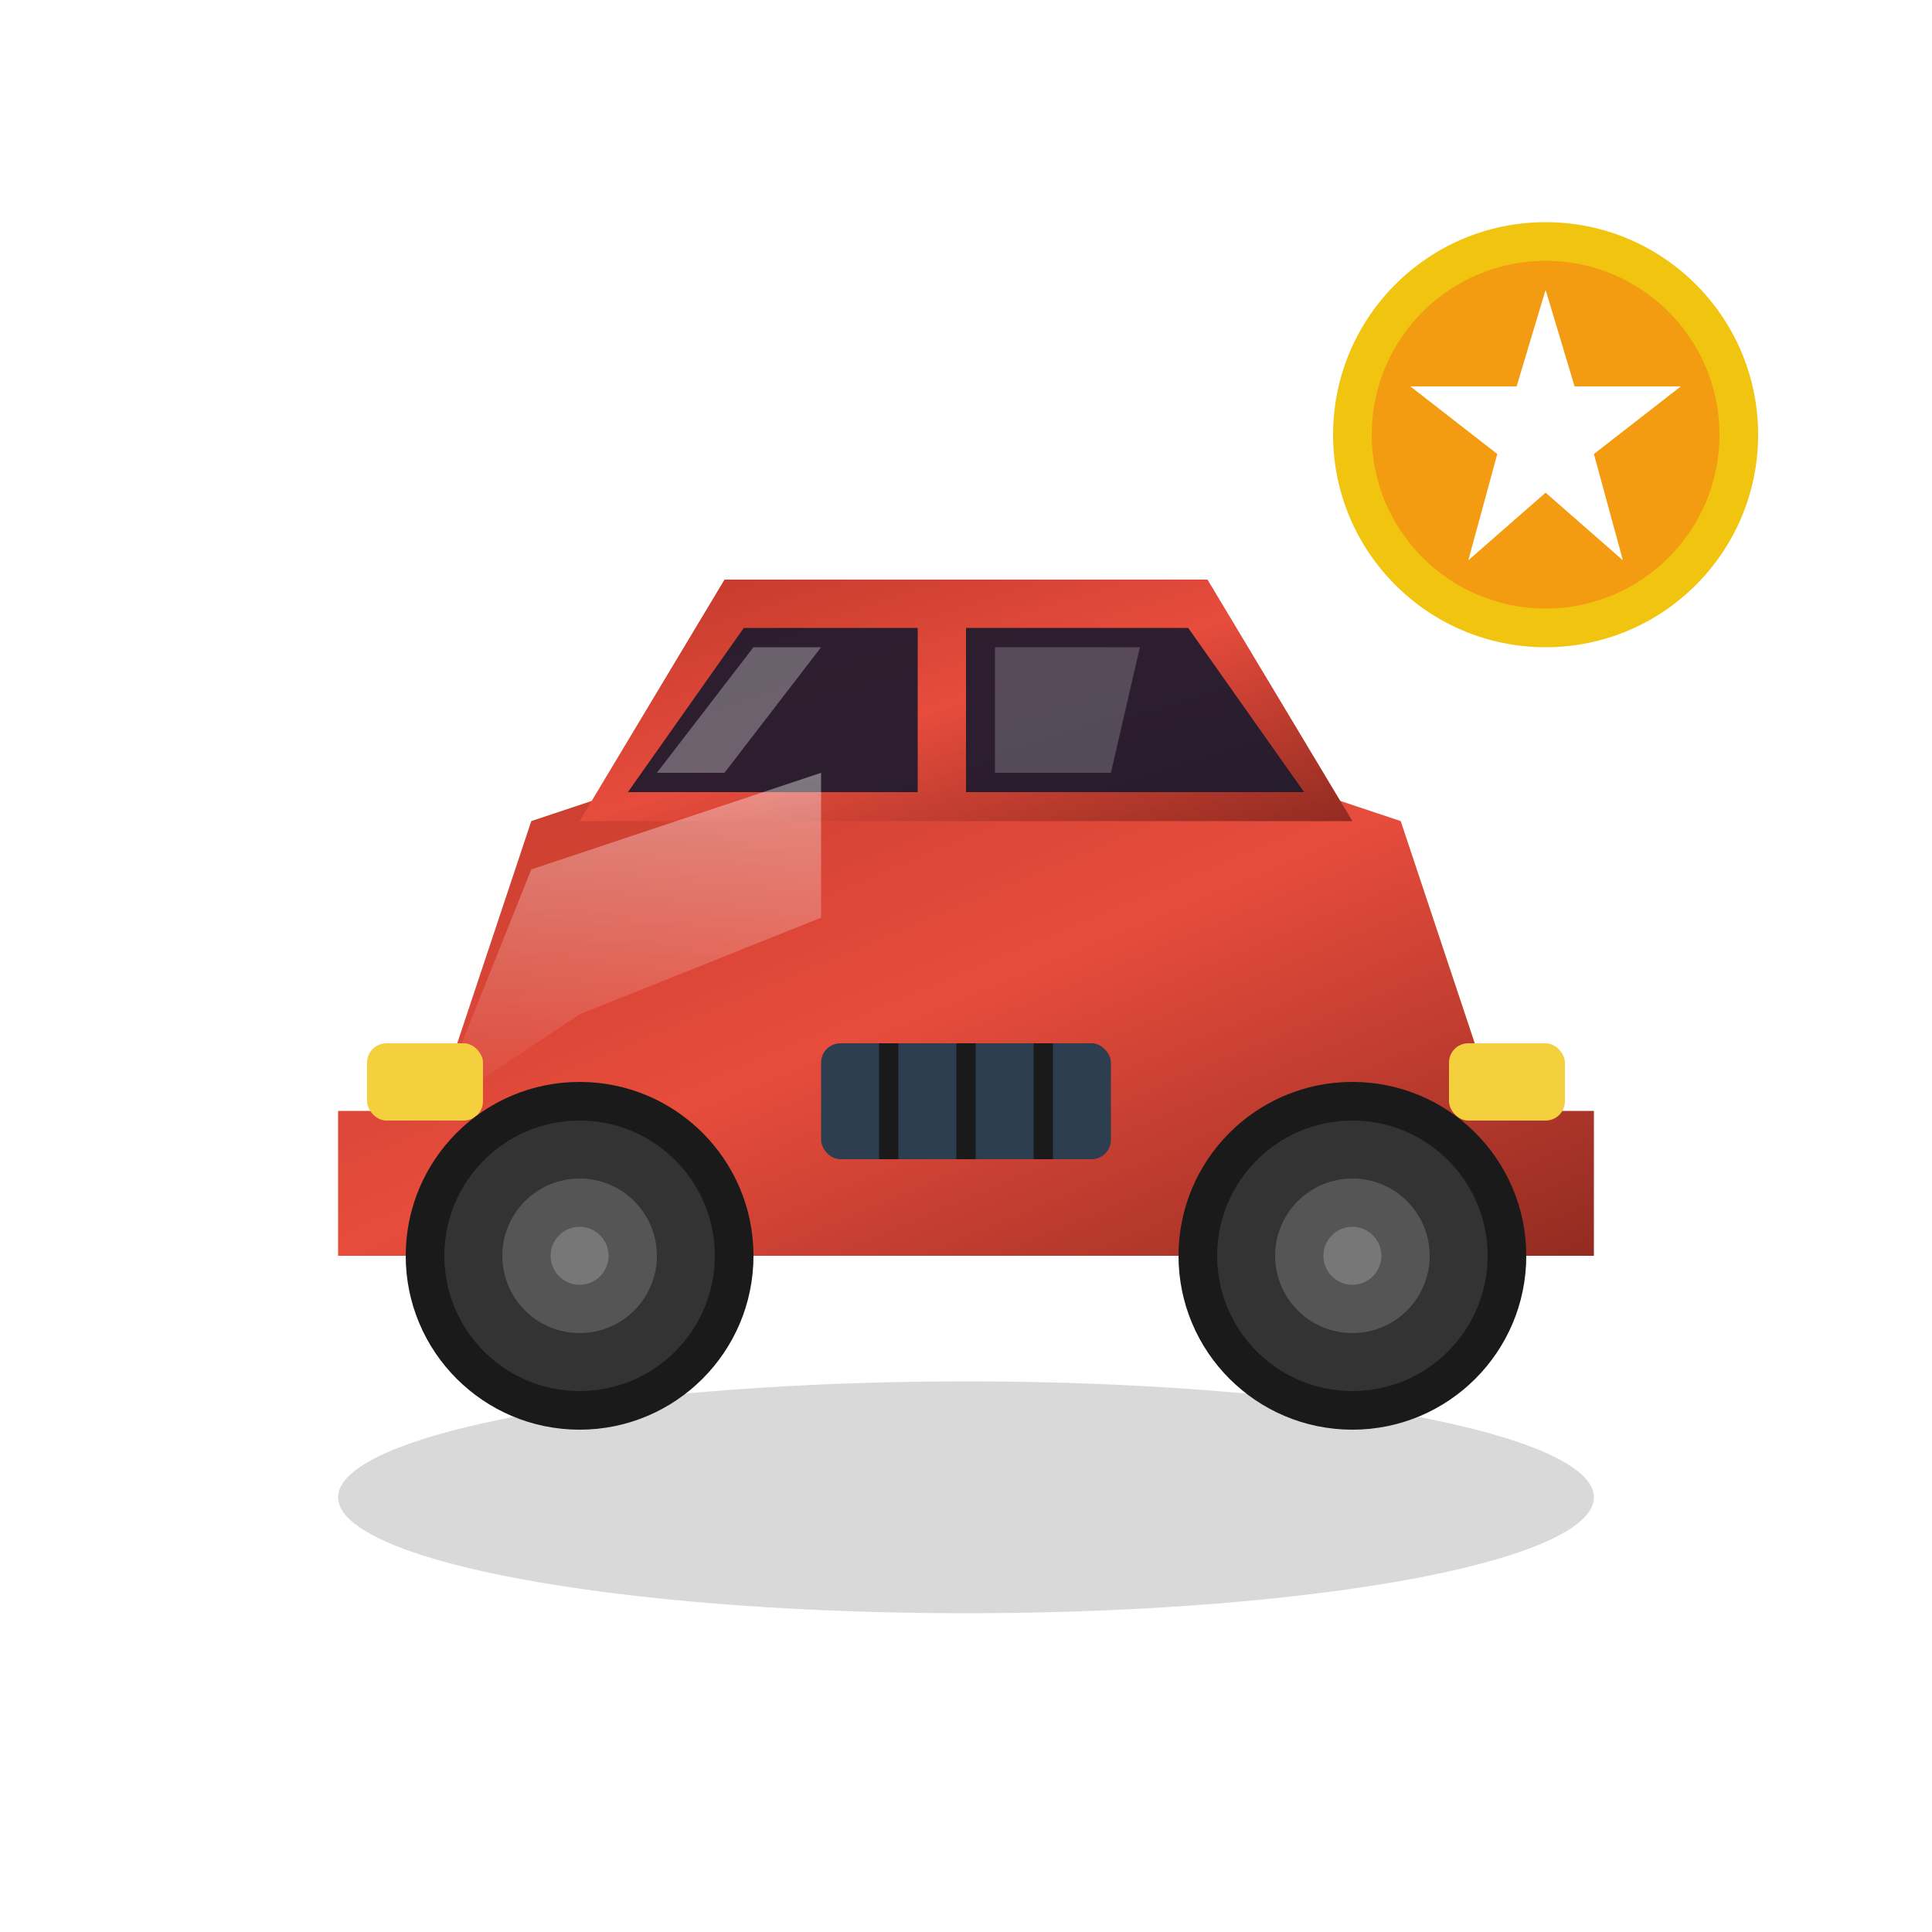
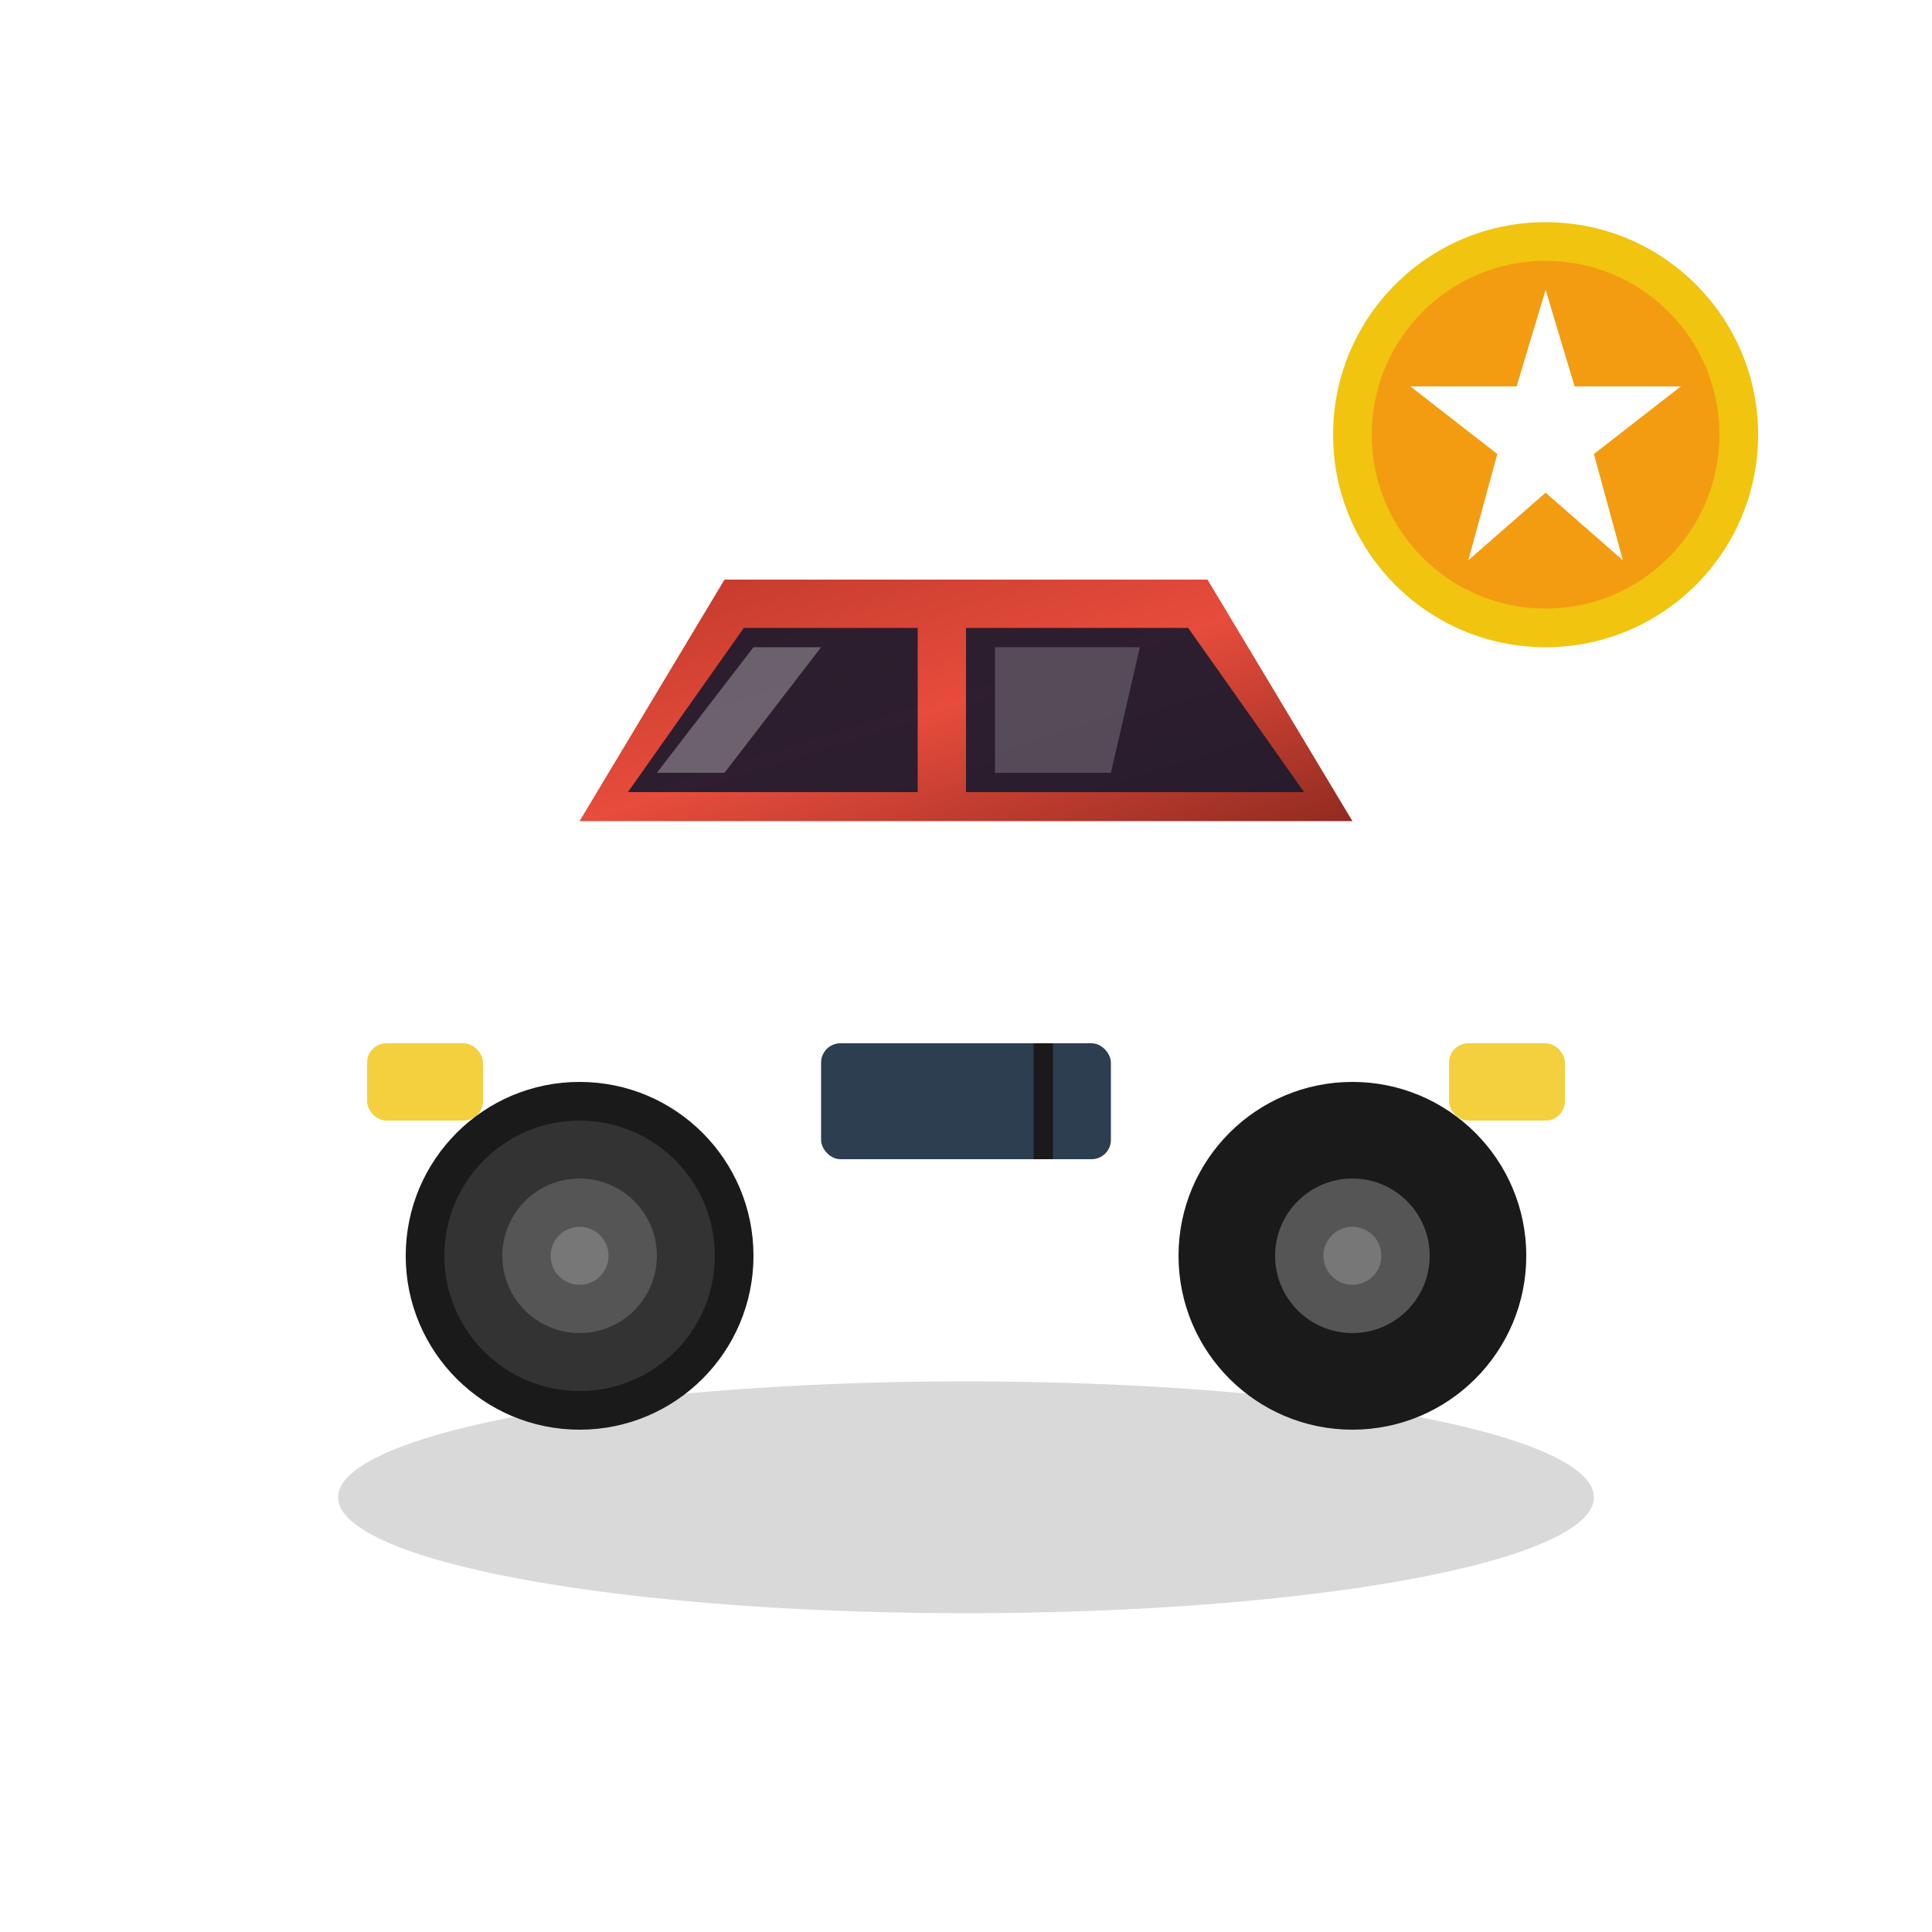
<svg xmlns="http://www.w3.org/2000/svg" viewBox="0 0 200 200">
  <defs>
    <linearGradient id="carBody" x1="0%" y1="0%" x2="100%" y2="100%">
      <stop offset="0%" style="stop-color:#C0392B" />
      <stop offset="50%" style="stop-color:#E74C3C" />
      <stop offset="100%" style="stop-color:#922B21" />
    </linearGradient>
    <linearGradient id="carShine" x1="0%" y1="0%" x2="0%" y2="100%">
      <stop offset="0%" style="stop-color:#fff;stop-opacity:0.4" />
      <stop offset="100%" style="stop-color:#fff;stop-opacity:0" />
    </linearGradient>
    <filter id="carShadow" x="-20%" y="-20%" width="140%" height="140%">
      <feDropShadow dx="0" dy="6" stdDeviation="8" flood-color="#000" flood-opacity="0.35" />
    </filter>
  </defs>
  <ellipse cx="100" cy="155" rx="65" ry="12" fill="#000" opacity="0.15" />
-   <path d="M35,115 L45,115 L55,85 L85,75 L115,75 L145,85 L155,115 L165,115 L165,130 L35,130 Z" fill="url(#carBody)" filter="url(#carShadow)" />
  <path d="M60,85 L75,60 L125,60 L140,85 Z" fill="url(#carBody)" />
  <path d="M65,82 L77,65 L95,65 L95,82 Z" fill="#1a1a2e" opacity="0.9" />
  <path d="M100,65 L100,82 L135,82 L123,65 Z" fill="#1a1a2e" opacity="0.9" />
  <path d="M68,80 L78,67 L85,67 L75,80 Z" fill="#fff" opacity="0.3" />
  <path d="M103,67 L103,80 L115,80 L118,67 Z" fill="#fff" opacity="0.2" />
-   <path d="M45,115 L55,90 L85,80 L85,95 L60,105 Z" fill="url(#carShine)" />
  <rect x="38" y="108" width="12" height="8" rx="2" fill="#F4D03F" />
  <rect x="150" y="108" width="12" height="8" rx="2" fill="#F4D03F" />
  <rect x="85" y="108" width="30" height="12" rx="2" fill="#2C3E50" />
-   <line x1="92" y1="108" x2="92" y2="120" stroke="#1a1a1a" stroke-width="2" />
-   <line x1="100" y1="108" x2="100" y2="120" stroke="#1a1a1a" stroke-width="2" />
  <line x1="108" y1="108" x2="108" y2="120" stroke="#1a1a1a" stroke-width="2" />
  <circle cx="60" cy="130" r="18" fill="#1a1a1a" />
  <circle cx="60" cy="130" r="14" fill="#333" />
  <circle cx="60" cy="130" r="8" fill="#555" />
  <circle cx="60" cy="130" r="3" fill="#777" />
  <circle cx="140" cy="130" r="18" fill="#1a1a1a" />
-   <circle cx="140" cy="130" r="14" fill="#333" />
  <circle cx="140" cy="130" r="8" fill="#555" />
  <circle cx="140" cy="130" r="3" fill="#777" />
  <circle cx="160" cy="45" r="22" fill="#F1C40F" />
  <circle cx="160" cy="45" r="18" fill="#F39C12" />
  <path d="M160,30 L163,40 L174,40 L165,47 L168,58 L160,51 L152,58 L155,47 L146,40 L157,40 Z" fill="#FFF" />
</svg>